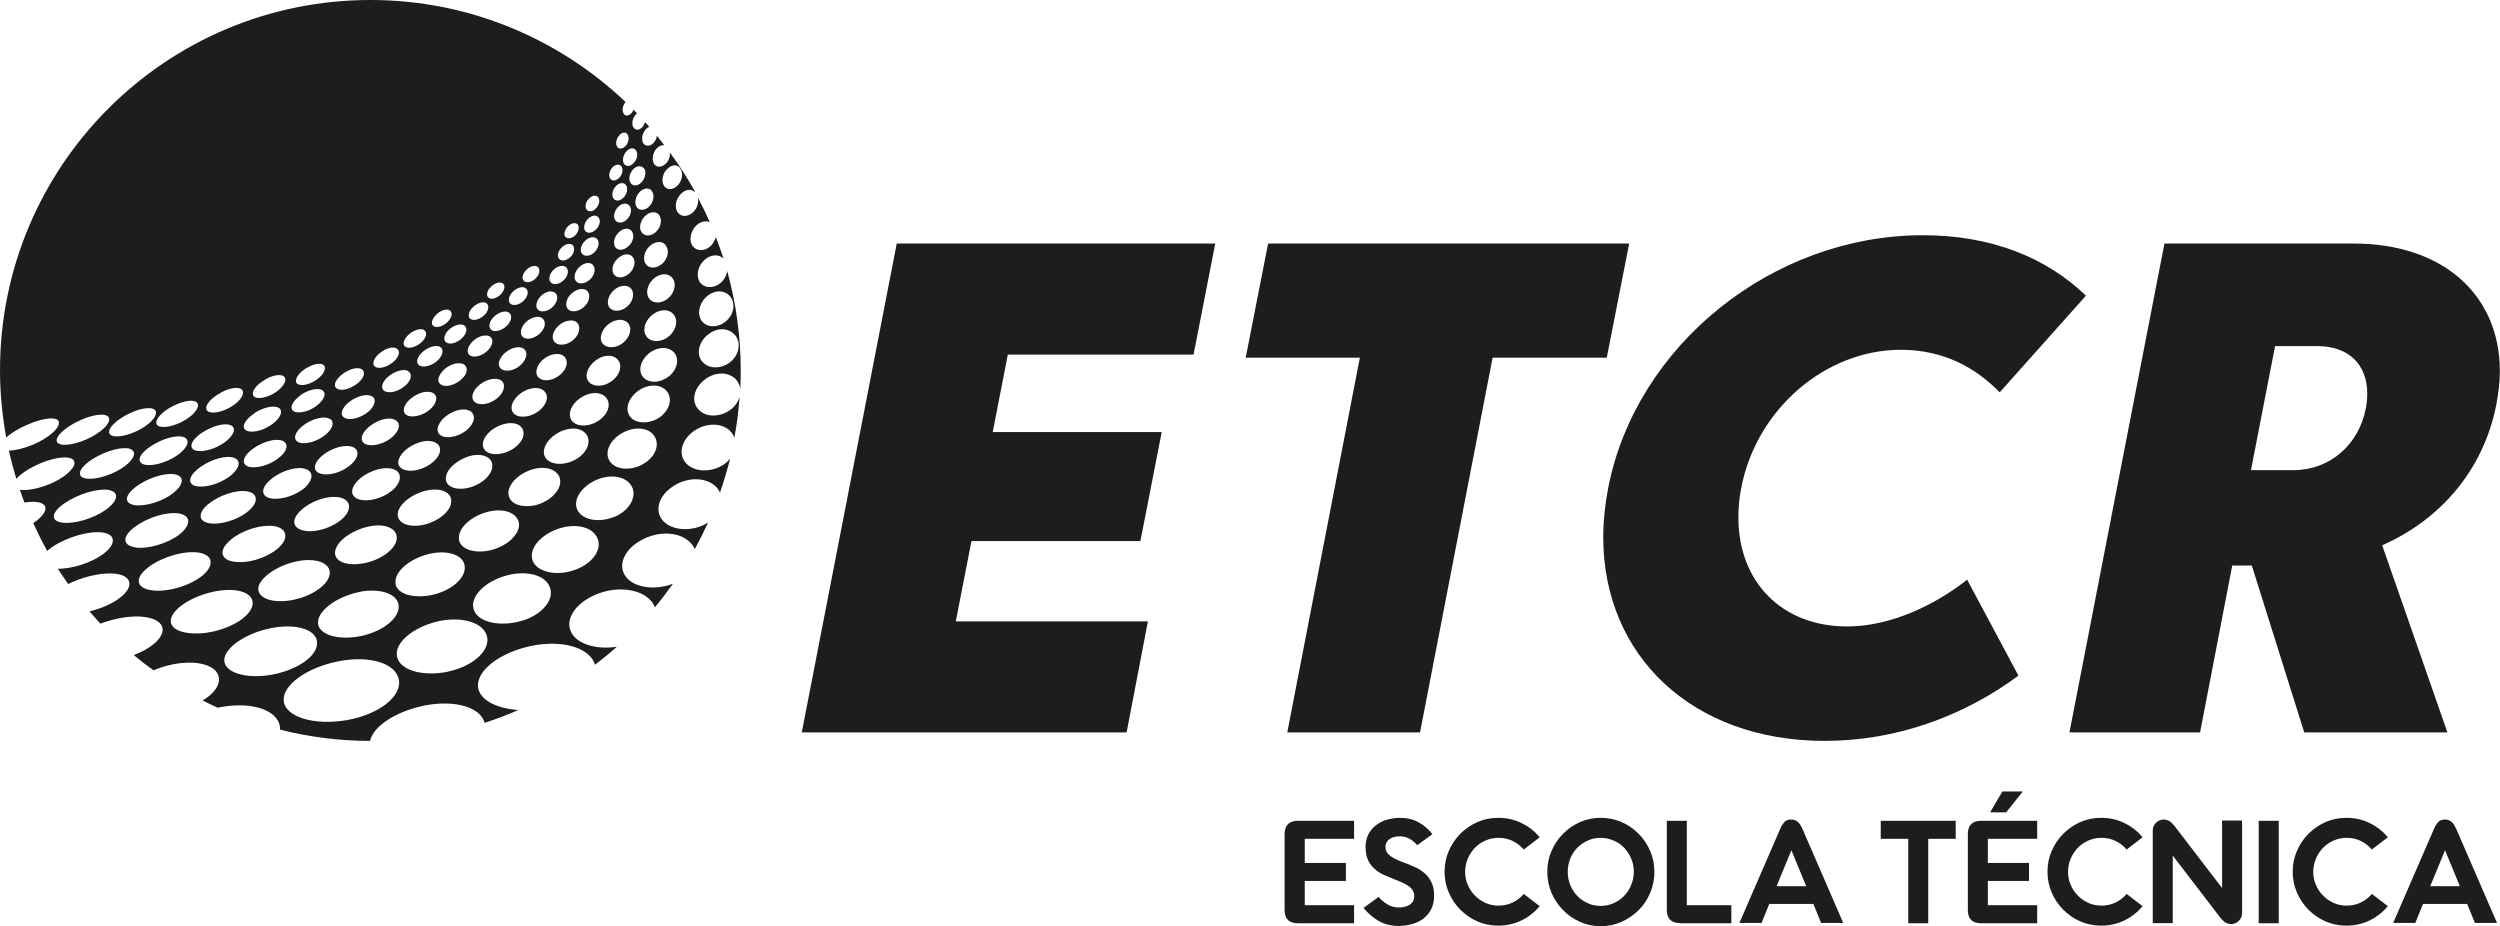
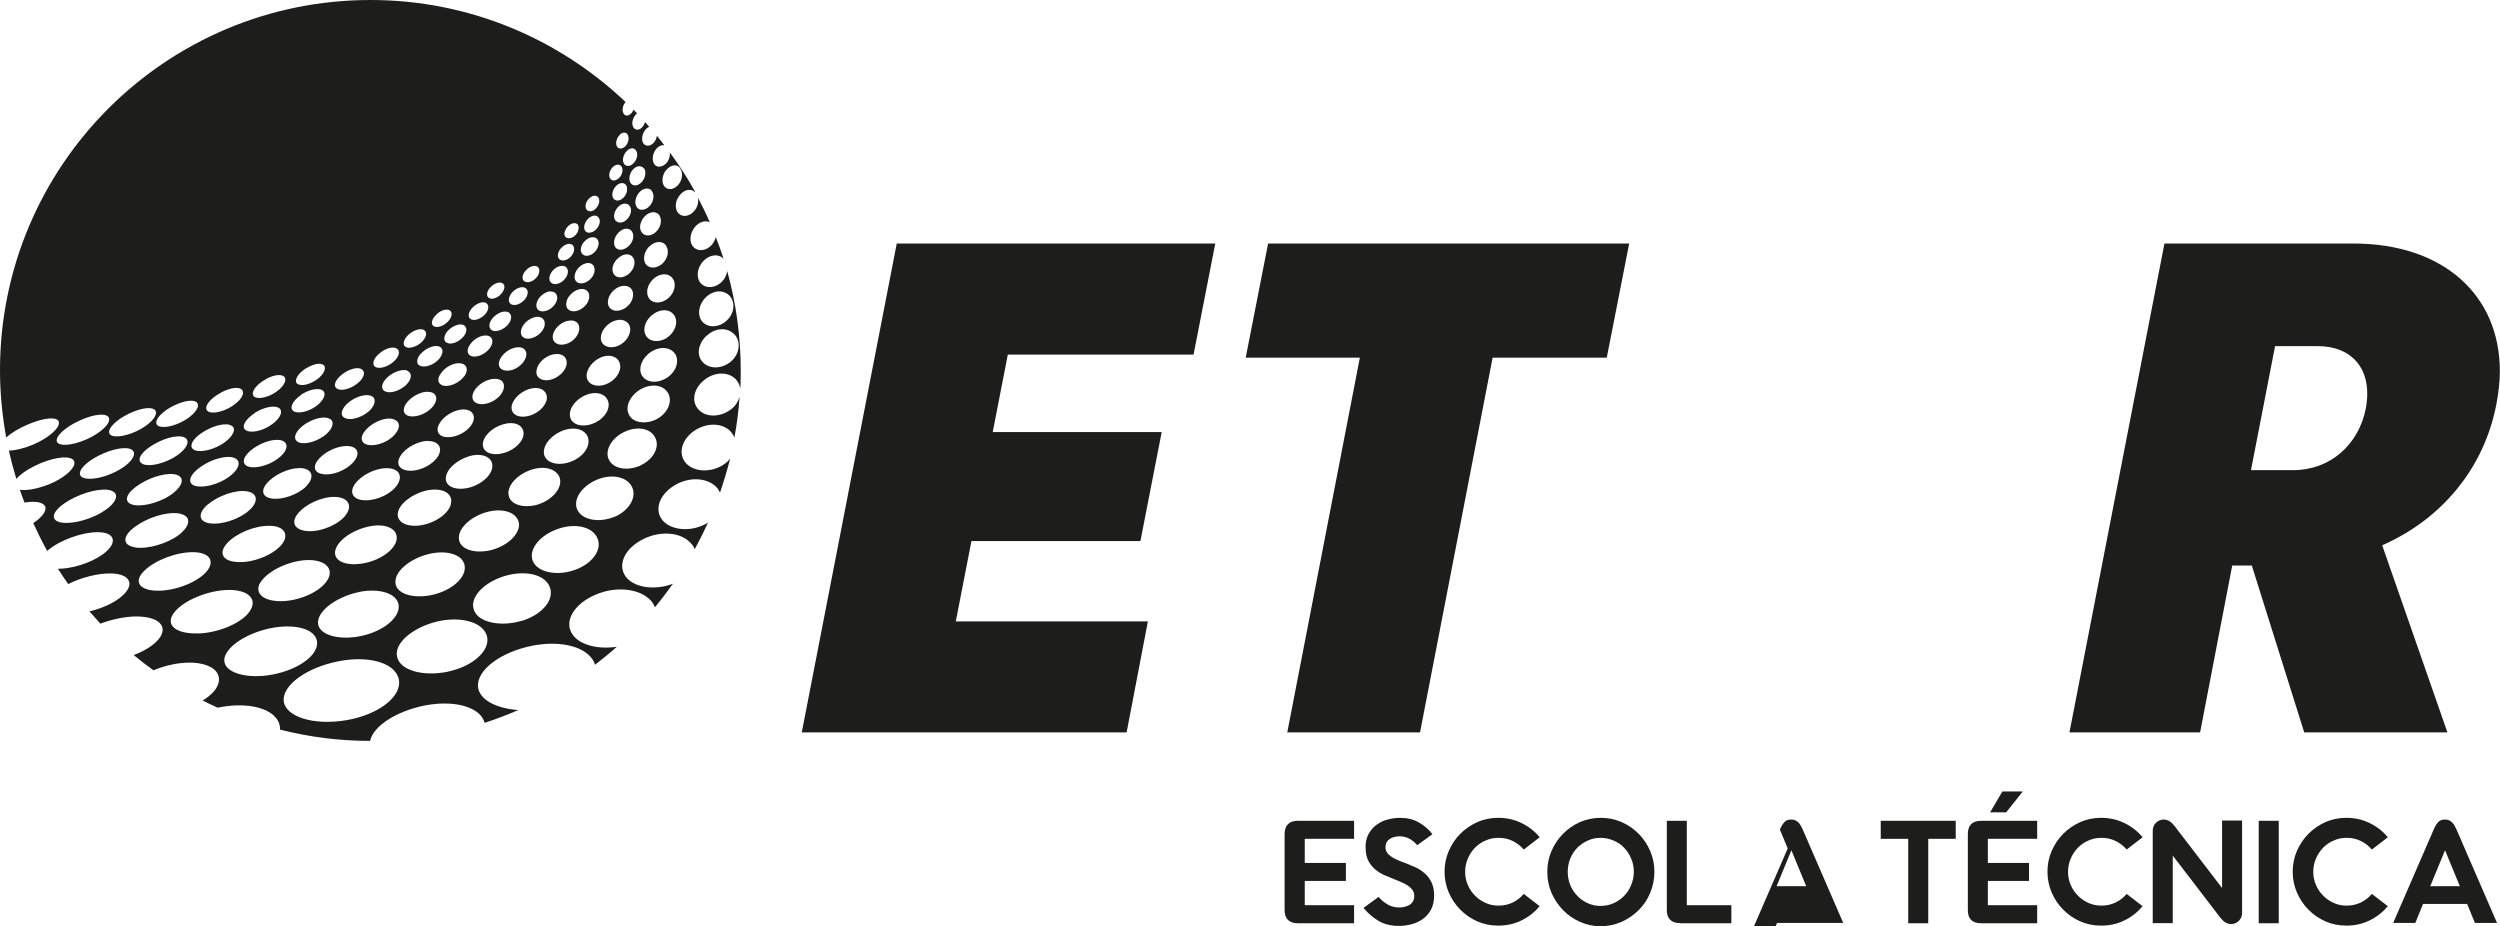
<svg xmlns="http://www.w3.org/2000/svg" id="Camada_2" data-name="Camada 2" viewBox="0 0 177.39 65.71">
  <defs>
    <style>
      .cls-1 {
        fill-rule: evenodd;
      }

      .cls-1, .cls-2 {
        fill: #1d1d1b;
      }
    </style>
  </defs>
  <g id="Camada_1-2" data-name="Camada 1">
    <g>
      <path class="cls-2" d="M63.63,17.28h22.6l-1.54,7.88h-13.18l-1.07,5.5h11.99l-1.51,7.73h-11.99l-1.11,5.7h13.63l-1.51,7.88h-23.05l6.74-34.69Z" />
      <path class="cls-2" d="M96.49,25.38h-8.1l1.59-8.1h25.62l-1.59,8.1h-8.1l-5.15,26.59h-9.42l5.15-26.59Z" />
-       <path class="cls-2" d="M113.76,38.12c0-1.12.12-2.3.35-3.49,1.96-10.11,11.65-17.94,22.33-17.94,4.86,0,8.77,1.59,11.57,4.29l-6.12,6.86c-1.66-1.71-3.94-3.02-7.01-3.02-5.35,0-10.26,4.21-11.33,9.81-.15.72-.2,1.44-.2,2.11,0,4.51,3.05,7.71,7.71,7.71,3.02,0,6.17-1.46,8.52-3.32l3.64,6.81c-3.99,2.95-8.77,4.63-13.75,4.63-9.42,0-15.71-6.07-15.71-14.45Z" />
      <path class="cls-2" d="M167,17.28c6.29,0,10.38,3.59,10.38,9.07,0,.74-.1,1.54-.25,2.35-.89,4.61-3.96,8.18-8.1,9.99l4.63,13.28h-10.16l-3.72-11.84h-1.39l-2.28,11.84h-9.27l6.74-34.69h13.41ZM161.43,24.56l-1.71,8.8h3c2.63,0,4.66-1.83,5.15-4.39.07-.37.1-.72.1-1.04,0-2.06-1.31-3.37-3.54-3.37h-3Z" />
    </g>
    <path class="cls-1" d="M49.95,26.98c.71-.59,1.67-.64,2.24-.09,0,0,.01.02.02.02.18.2.28.43.32.68.02-.43.03-.86.03-1.3,0-2.45-.34-4.82-.96-7.06-.04.26-.15.53-.36.74-.45.48-1.13.53-1.51.14-.36-.41-.27-1.11.17-1.58.44-.47,1.07-.55,1.44-.17-.16-.52-.35-1.03-.55-1.54-.05.2-.15.39-.29.56-.4.44-.98.49-1.3.14-.33-.35-.25-1,.13-1.44.31-.35.71-.45,1.03-.32-.26-.6-.55-1.19-.85-1.76.08.31,0,.69-.25.97-.34.4-.85.47-1.13.15-.16-.18-.21-.45-.16-.72.04-.2.13-.4.28-.57.31-.38.75-.47,1.03-.22.02.01.03.02.04.03.01,0,.02.02.03.02-.54-.99-1.15-1.93-1.82-2.84.03.23-.04.49-.2.7-.27.33-.67.41-.88.16-.21-.26-.17-.73.08-1.07.18-.23.41-.34.61-.3-.17-.23-.35-.46-.53-.68-.02.15-.07.3-.17.43-.23.31-.57.36-.76.15-.19-.22-.14-.67.09-.97.08-.12.19-.2.3-.24-.1-.11-.2-.23-.3-.34-.03.1-.07.2-.13.28-.2.29-.51.35-.67.13-.16-.19-.13-.58.08-.86.04-.07.1-.12.15-.17-.08-.08-.17-.17-.25-.26-.02.07-.05.13-.09.18-.19.26-.45.32-.59.13-.14-.19-.12-.53.07-.79.01-.02.04-.04.05-.06C39.67,2.76,33.3,0,26.29,0,11.77,0,0,11.75,0,26.27c0,1.63.16,3.22.44,4.77.35-.31.88-.64,1.49-.9,1.13-.5,2.12-.6,2.24-.22h0c.13.41-.69,1.15-1.85,1.64-.66.27-1.27.41-1.69.41.15.68.33,1.35.53,2.01.25-.3.71-.63,1.32-.93,1.13-.56,2.32-.76,2.7-.44.04.04.07.08.08.12.15.36-.44.99-1.43,1.48-.91.43-1.88.63-2.42.54.1.31.21.61.33.91.47-.08.89-.08,1.16.03.15.05.25.14.3.24.13.29-.18.75-.84,1.19.31.67.63,1.33.99,1.97.11-.1.24-.2.39-.3,1.03-.69,2.61-1.15,3.58-1,.33.05.53.17.63.34.18.31-.05.78-.71,1.24-.84.59-2.15.99-3.13.99.24.37.48.73.73,1.08.94-.47,2.13-.78,3.08-.75.62.02,1.02.19,1.18.45.19.28.07.68-.39,1.11-.53.49-1.43.91-2.36,1.13.25.29.51.58.77.87.81-.3,1.72-.5,2.53-.51.9,0,1.52.21,1.77.57.2.28.16.65-.17,1.05-.36.44-1,.83-1.76,1.12.45.38.92.74,1.4,1.08.6-.25,1.27-.44,1.96-.51,1.18-.13,2.1.12,2.49.6.18.23.25.51.16.83-.12.44-.53.87-1.12,1.22.34.18.7.35,1.05.51.03,0,.06-.01.09-.01,1.78-.36,3.37-.06,4.03.7.15.17.26.37.3.59.02.1.02.19.02.28,2.04.52,4.19.8,6.39.8h0c.22-1.04,1.83-2.09,3.82-2.5,1.78-.36,3.37-.06,4.03.7.13.16.22.32.28.52.82-.27,1.61-.57,2.39-.91-1.58-.11-2.76-.73-2.86-1.63-.12-1.21,1.63-2.5,3.88-2.94,1.81-.35,3.45,0,4.13.83.14.16.24.34.29.53.53-.41,1.05-.83,1.55-1.28-1.3.2-2.61-.11-3.13-.85-.67-.93.08-2.19,1.61-2.84,1.39-.61,3.04-.46,3.85.33.05.05.1.11.15.16.1.13.17.27.22.4.45-.54.87-1.1,1.28-1.67-1.2.46-2.62.31-3.26-.4-.72-.8-.26-1.98.97-2.67,1.19-.69,2.72-.65,3.48.11.02.01.03.04.05.05.14.14.24.29.31.45.34-.62.65-1.24.94-1.88-1.07.67-2.51.6-3.18-.11-.66-.72-.32-1.81.72-2.48.99-.65,2.3-.65,3.01.03.02.02.03.03.05.05.11.11.18.25.25.38.27-.79.51-1.59.72-2.41-.11.14-.24.27-.4.38-.88.63-2.12.6-2.72-.04-.59-.64-.35-1.64.51-2.27.86-.62,1.98-.64,2.6-.04,0,.01.03.02.03.04.13.13.22.28.28.44.18-.95.3-1.91.37-2.9-.09.32-.28.64-.59.88-.75.59-1.81.61-2.32.03-.54-.57-.35-1.48.37-2.07ZM47.3,23.99c-.59.35-1.25.26-1.49-.22-.25-.47.04-1.16.6-1.52.48-.32,1.03-.31,1.33,0,.06.05.1.12.14.19.26.48,0,1.17-.58,1.54ZM46.9,18.78c-.43.32-.93.26-1.13-.12-.18-.39,0-.97.43-1.28.36-.27.77-.27,1-.03.04.04.08.1.1.16.21.38.03.96-.4,1.28ZM47.67,19.68s.08.1.11.16c.24.42.02,1.07-.48,1.41-.5.34-1.09.27-1.3-.17-.21-.43,0-1.04.5-1.4.41-.29.89-.29,1.17,0ZM47.28,12.07s0-.01.01-.02c.15-.17.32-.28.49-.31.17-.03.33.02.45.15,0,0,0,.01,0,.02.25.29.22.81-.09,1.19-.3.35-.73.43-.98.15-.24-.28-.19-.82.1-1.18ZM46.68,15.16s.04.03.06.06c.03.04.06.07.08.12.18.36.03.88-.35,1.18-.38.29-.81.24-.98-.11-.11-.2-.09-.47.02-.7.07-.17.19-.33.34-.45.28-.23.61-.26.83-.1ZM46.23,13.53s.05.07.07.11c.16.31.03.78-.29,1.06-.33.28-.74.24-.87-.08-.15-.31,0-.78.31-1.06.28-.23.6-.24.79-.04ZM45.67,11.92s.05.06.07.09c.13.29.01.73-.27.97-.29.26-.62.23-.76-.06-.13-.27-.01-.71.26-.95.24-.22.53-.23.7-.04ZM44.29,15.72c-.33.17-.65.04-.71-.28-.05-.32.16-.73.47-.91.24-.13.47-.1.6.05.05.05.09.13.11.21.08.33-.15.74-.47.93ZM44.8,16.37c.06.07.1.15.12.25.08.36-.16.81-.55,1.01-.38.2-.74.06-.79-.3-.07-.36.19-.81.54-1.01.27-.15.53-.11.68.05ZM44.49,13.57c-.05.23-.2.46-.41.58-.24.15-.49.08-.59-.13-.01-.03-.02-.07-.03-.11-.06-.29.13-.67.41-.84.2-.12.41-.1.53.04.04.05.08.11.09.19,0,.09,0,.18,0,.26ZM44.11,18.14c.3-.15.6-.11.77.08.06.07.11.16.13.27.08.4-.2.9-.64,1.1-.42.21-.83.05-.9-.35-.08-.39.21-.88.64-1.09ZM45.1,10.64s.04.05.06.09c.13.25.02.65-.24.88-.24.24-.56.21-.67-.04-.12-.26,0-.65.25-.88.21-.2.46-.22.6-.05ZM43.97,9.56c.19-.18.41-.2.54-.05.02.03.03.05.05.09.1.22.02.58-.2.79-.23.21-.5.2-.6-.03-.1-.23,0-.59.22-.79ZM43.61,11.75c.18-.1.36-.09.47.04.04.05.07.11.08.18.05.27-.11.62-.37.76-.25.16-.49.06-.55-.2-.05-.27.11-.61.36-.77ZM43.89,20.37c.35-.15.69-.11.88.1.07.08.12.18.14.3.08.45-.24.98-.74,1.19-.49.21-.96.04-1.03-.39-.07-.44.26-.97.75-1.2ZM43.54,22.79c.4-.17.79-.11,1.01.13.08.08.13.2.16.33.08.49-.31,1.07-.88,1.3-.57.22-1.12.02-1.19-.46-.07-.49.33-1.06.89-1.3ZM14.77,35.78c.74-.62,1.96-1.04,2.74-.92.28.04.47.15.56.29.19.27.05.68-.41,1.08-.72.64-1.98,1.03-2.8.9-.8-.13-.83-.74-.09-1.36ZM13.79,34.46c-.54-.22-.32-.81.47-1.35.77-.54,1.83-.83,2.36-.62.13.05.21.12.26.2.17.28-.06.73-.65,1.16-.77.55-1.87.81-2.43.61ZM16.11,38.55c.64-.71,1.96-1.26,3.02-1.24.5,0,.85.15,1.01.38.18.25.14.6-.17.97-.61.72-2,1.28-3.07,1.22-1.09-.03-1.43-.63-.79-1.33ZM40.26,22.78c.31-.09.58-.02.72.15.09.11.14.26.12.44-.04.47-.5.95-1.02,1.06-.52.12-.91-.15-.86-.6.06-.46.52-.93,1.03-1.06ZM39.56,22.36s.01.02.01.03h0s0-.02-.01-.03ZM41.05,20.54c.28-.08.5-.02.64.13.09.1.13.24.12.4-.02.43-.41.86-.88.99-.45.12-.8-.12-.75-.54.03-.42.43-.85.87-.98ZM40.77,19.6c.02-.37.36-.78.75-.9.24-.08.44-.03.56.11.08.08.11.21.11.37,0,.38-.36.79-.76.9-.39.11-.69-.11-.66-.48ZM39.26,25.15c.36-.08.65,0,.81.18.1.12.16.28.14.48-.05.51-.59,1.02-1.21,1.15-.58.11-1.01-.18-.93-.68.07-.51.6-1.01,1.19-1.14ZM31.67,33.71c.18-.63,1.06-1.26,1.93-1.41.53-.08.96.05,1.18.31.14.16.19.39.13.65-.15.64-1,1.28-1.93,1.4-.91.12-1.51-.3-1.31-.94ZM31.99,35.8c-.21.71-1.22,1.37-2.26,1.49-1.05.11-1.7-.36-1.46-1.06.25-.68,1.26-1.34,2.25-1.47.63-.08,1.11.06,1.34.34.15.18.2.42.12.69ZM34.28,31.36c.14-.6.87-1.17,1.66-1.31.46-.08.85.02,1.05.26.13.15.19.35.15.59-.11.59-.85,1.18-1.65,1.3-.82.13-1.34-.25-1.21-.84ZM36.31,28.79c.11-.54.74-1.1,1.41-1.23.4-.08.75.01.93.23.12.13.18.31.15.52-.08.55-.72,1.11-1.41,1.23-.7.13-1.18-.21-1.08-.75ZM38.62,23.2c-.16.44-.64.8-1.1.83-.45.03-.67-.29-.51-.72.16-.43.62-.78,1.08-.83.21-.01.37.05.46.17.11.13.14.32.07.55ZM37.24,24.82c.12.14.15.35.05.6-.18.46-.75.87-1.25.88-.52.03-.78-.32-.58-.77.2-.46.76-.86,1.26-.89.24-.02.42.05.53.19ZM35.65,27.08c.13.16.15.4.03.67-.21.5-.88.91-1.45.93-.59.02-.86-.37-.63-.86.23-.49.9-.92,1.46-.94.27-.01.48.06.6.21ZM33.53,30.01c-.27.56-1.04,1-1.71,1.01-.66.02-.96-.41-.65-.95.28-.53,1.03-.99,1.68-1.02.3,0,.53.08.66.25.14.18.16.43.02.71ZM30.47,27.81c.19.02.32.09.4.2.14.18.11.48-.12.79-.37.49-1.1.81-1.63.74-.52-.07-.62-.51-.24-.99.39-.48,1.1-.82,1.59-.74ZM29.9,25.06c.36-.38.92-.59,1.25-.48.08.03.14.07.18.13.14.18.06.5-.2.79-.37.4-.94.59-1.29.47-.34-.12-.31-.53.05-.91ZM30.36,31.29c.35,0,.61.11.75.28.15.19.16.46,0,.76-.33.59-1.23,1.08-1.98,1.07-.77,0-1.08-.47-.72-1.04.33-.57,1.22-1.06,1.95-1.08ZM28.04,30.8c-.42.52-1.27.86-1.86.78-.58-.08-.69-.55-.23-1.07.46-.52,1.26-.88,1.83-.8.2.04.35.12.44.23.15.21.11.52-.18.85ZM27.42,33.22c.4,0,.69.11.84.3.16.21.16.51-.05.85-.39.64-1.42,1.14-2.28,1.13-.85-.01-1.19-.52-.75-1.15.43-.62,1.43-1.13,2.24-1.13ZM28.1,38.46c-.28.76-1.48,1.47-2.69,1.56-1.19.11-1.9-.41-1.55-1.16.32-.73,1.5-1.42,2.66-1.56.69-.08,1.21.09,1.47.39.16.2.21.47.11.76ZM25.04,32.83c-.52.56-1.48.93-2.14.81-.66-.09-.74-.61-.2-1.16.53-.54,1.45-.91,2.1-.82.23.03.39.12.48.24.17.23.09.57-.24.93ZM23.74,35.26c.44,0,.76.14.91.34.18.23.16.56-.09.91-.47.67-1.68,1.21-2.64,1.18-.96-.03-1.33-.57-.79-1.24.52-.66,1.69-1.21,2.61-1.19ZM21.72,34.52c-.61.59-1.71.97-2.45.85-.74-.11-.79-.68-.16-1.26.62-.59,1.69-.99,2.39-.88.25.04.43.14.52.28.17.24.08.62-.31,1.01ZM18.44,41.39c.45-.79,1.83-1.52,3.16-1.64.8-.06,1.38.12,1.65.46.17.22.2.5.06.81-.37.81-1.77,1.54-3.14,1.63-1.38.08-2.14-.49-1.73-1.27ZM25.63,41.97c1.12-.18,2.04.03,2.45.51.15.18.23.39.21.64-.07.91-1.41,1.84-3.01,2.07-1.61.23-2.84-.29-2.71-1.15.14-.86,1.51-1.78,3.05-2.06ZM28.06,41.23c.04-.81,1.19-1.68,2.54-1.96.96-.19,1.77-.01,2.16.42.14.17.23.37.22.6,0,.83-1.1,1.71-2.5,1.96-1.42.24-2.49-.23-2.42-1.02ZM32.56,38.15c0-.76.96-1.57,2.11-1.85.84-.2,1.58-.04,1.93.36.13.15.21.32.23.53.03.77-.91,1.61-2.1,1.87-1.2.25-2.19-.16-2.17-.9ZM36.07,35.04c-.03-.7.77-1.47,1.76-1.75.72-.2,1.36-.07,1.69.29.13.13.21.3.23.5.07.7-.7,1.49-1.73,1.76-1.04.24-1.91-.11-1.94-.8ZM38.59,32.14c-.04-.64.62-1.36,1.47-1.63.63-.2,1.18-.09,1.48.23.12.12.19.28.21.45.1.64-.54,1.38-1.43,1.63-.89.26-1.68-.05-1.73-.68ZM40.44,29.51c-.07-.59.49-1.26,1.23-1.52.55-.19,1.04-.1,1.31.19.1.11.17.25.2.41.09.59-.45,1.27-1.23,1.51-.77.25-1.46-.03-1.51-.6ZM42.97,27.28c-.66.23-1.27,0-1.34-.53-.06-.53.41-1.15,1.05-1.41.46-.18.9-.1,1.14.16.09.1.15.22.18.37.09.53-.36,1.17-1.04,1.41ZM42.05,13.91c.16-.05.3-.02.39.08.05.06.08.15.08.26,0,.07,0,.13-.03.2-.07.23-.26.44-.46.52-.21.06-.38-.01-.45-.17-.02-.05-.03-.12-.03-.18,0-.29.24-.6.5-.7ZM42.01,15.33c.19-.07.35-.03.45.09.06.07.1.17.1.3-.02.32-.27.66-.58.76-.31.11-.55-.06-.53-.38.02-.32.26-.65.57-.77ZM41.44,17.17c.12-.14.27-.26.44-.31.17-.05.32-.03.44.05.01.02.03.03.05.05.07.08.11.19.11.32-.02.35-.3.73-.66.84-.36.11-.62-.09-.61-.43.01-.18.1-.37.23-.53ZM40.08,16.44c.07-.29.35-.57.62-.6.13-.02.23.02.29.09.07.08.09.22.05.38-.06.29-.35.57-.62.59-.27.04-.44-.17-.35-.47ZM39.61,17.96c.04-.13.1-.25.2-.35.14-.16.33-.28.51-.3.13-.02.23.01.31.08,0,0,.01.01.02.02.08.09.11.24.07.42-.08.32-.41.62-.72.65-.31.03-.48-.2-.39-.53ZM39.01,19.57c.1-.35.46-.67.81-.7.16-.02.3.02.38.12.09.11.13.27.07.46-.1.36-.48.68-.83.71-.34.02-.54-.23-.43-.59ZM39.02,20.68c.19-.01.34.05.42.15.1.12.13.29.07.49-.12.39-.54.74-.94.77-.4.04-.61-.25-.47-.65.12-.38.54-.72.92-.77ZM37.15,19.41c.17-.32.53-.56.81-.54.11,0,.19.05.24.11.09.11.1.31,0,.52-.16.31-.53.56-.81.52-.3-.02-.4-.31-.23-.62ZM36.19,20.96c.2-.36.61-.61.92-.58.11.01.19.06.25.13.11.12.12.33,0,.56-.19.35-.6.6-.92.57-.33-.03-.43-.35-.24-.69ZM36.18,22.25c.12.14.12.37-.02.62-.23.39-.71.65-1.08.62-.35-.04-.46-.38-.24-.76.23-.37.7-.66,1.06-.62.13.01.23.06.28.14ZM34.74,20.46c.22-.29.61-.48.86-.39.05.02.09.05.13.09.11.14.07.39-.11.62-.22.31-.62.48-.87.39-.25-.09-.25-.41-.02-.71ZM33.46,21.9c.26-.32.7-.52.98-.43.06.03.11.07.14.11.12.16.08.42-.12.68-.28.33-.73.52-1,.41-.27-.09-.27-.44,0-.77ZM33.34,24.47c.26-.42.8-.71,1.2-.66.14.01.25.07.31.15.13.15.12.41-.06.69-.26.4-.8.69-1.21.65-.41-.05-.52-.41-.25-.82ZM32.94,26.69c-.3.43-.93.74-1.4.69-.47-.07-.58-.47-.24-.91.3-.44.93-.76,1.37-.69.16.01.29.08.36.18.14.17.12.44-.08.74ZM32.86,23.05c.07.03.12.07.16.12.13.17.09.46-.15.73-.31.36-.82.57-1.12.44-.3-.1-.3-.47,0-.84.31-.35.81-.56,1.11-.45ZM30.98,22.3c.31-.3.75-.42.96-.26.02.02.04.04.05.06.13.18.03.51-.27.78-.33.3-.76.41-.97.25-.2-.15-.11-.52.23-.82ZM29.02,23.72c.38-.33.87-.45,1.09-.29.03.02.05.04.07.07.14.2.01.54-.32.83-.38.31-.88.44-1.1.27-.24-.16-.1-.56.26-.88ZM28.9,26.31c.08.04.14.08.18.14.15.2.06.54-.26.86-.42.4-1.06.62-1.45.48-.38-.14-.33-.58.09-.99.43-.41,1.06-.63,1.44-.51ZM26.97,25.04c.42-.35.96-.48,1.21-.29.03.02.05.05.07.07.15.21,0,.59-.4.91-.43.34-.99.47-1.24.29-.25-.19-.09-.63.35-.97ZM26.31,28.08c.1.04.17.09.21.15.15.22.04.59-.33.94-.5.44-1.25.68-1.67.51-.42-.15-.34-.63.15-1.07.5-.44,1.23-.68,1.63-.53ZM24.32,26.53c.49-.37,1.11-.52,1.37-.31.03.03.06.05.08.08.16.23-.03.64-.48.96-.5.37-1.13.51-1.4.3-.28-.2-.08-.65.43-1.03ZM23.54,29.84c.16.24,0,.64-.43,1-.58.48-1.43.72-1.89.56-.46-.19-.34-.7.24-1.17.57-.46,1.39-.72,1.85-.55.11.04.19.09.24.16ZM21.78,26.1c.54-.32,1.08-.39,1.24-.13t0,0c.14.27-.15.74-.71,1.07-.55.33-1.12.37-1.28.12-.14-.27.2-.75.74-1.06ZM21.33,28.03c.59-.4,1.28-.54,1.57-.32.03.02.06.05.08.08.16.24-.07.69-.58,1.05-.56.4-1.3.54-1.59.32-.29-.23-.04-.72.53-1.12ZM19.73,32.53c-.66.51-1.63.75-2.13.57-.5-.19-.36-.74.32-1.24.69-.51,1.61-.78,2.11-.59.11.04.19.11.24.18.17.26-.01.69-.54,1.08ZM18.83,26.92c.61-.35,1.22-.41,1.38-.13,0,0,0,0,0,0,.16.29-.22.81-.84,1.16-.63.34-1.27.39-1.4.11-.15-.28.23-.78.86-1.13ZM18.07,29.3c.66-.42,1.42-.57,1.74-.34.04.03.07.06.09.1.16.27-.13.75-.72,1.13-.65.43-1.45.56-1.76.32-.32-.24,0-.77.66-1.2ZM15.67,27.86c.7-.38,1.37-.45,1.54-.15,0,0,0,.01,0,.02.16.3-.27.85-.98,1.23-.71.37-1.43.42-1.57.12-.15-.3.3-.84,1.01-1.21ZM16.47,30.23s.07.06.09.1c.16.29-.18.8-.85,1.21-.76.45-1.67.6-2,.34-.34-.26.03-.84.79-1.28.77-.46,1.64-.63,1.96-.37ZM12.32,28.79c.8-.4,1.54-.48,1.7-.16t0,.01c.16.32-.36.92-1.17,1.32-.82.4-1.6.45-1.74.13-.14-.32.4-.9,1.2-1.3ZM12.27,32.5c-.88.49-1.9.65-2.24.36-.36-.28.08-.89.96-1.37.87-.5,1.84-.67,2.19-.4.04.04.07.07.09.11.17.32-.23.86-1,1.3ZM12.06,35.16c-.91.58-2.15.85-2.74.62-.6-.23-.31-.86.6-1.43.9-.57,2.06-.86,2.65-.65.13.05.24.13.28.22.17.3-.12.79-.8,1.24ZM9.17,29.34c.89-.43,1.72-.51,1.88-.17,0,0,0,0,0,.01.13.36-.45.99-1.37,1.42-.91.42-1.78.49-1.92.15-.14-.35.51-.98,1.41-1.41ZM4.03,31.33c-.11-.37.62-1.04,1.64-1.5,1.01-.46,1.91-.55,2.06-.18h0c.15.38-.57,1.07-1.58,1.52-1.04.46-2,.52-2.12.15ZM7.22,36.36c-1.03.61-2.43.9-3.08.66-.65-.24-.28-.92.77-1.52,1.05-.6,2.38-.92,3-.68.15.06.24.13.29.23.16.32-.19.84-.99,1.31ZM5.78,33.83c-.36-.31.18-.96,1.18-1.48,1.01-.52,2.08-.71,2.43-.41.03.04.06.07.09.11.16.34-.32.93-1.21,1.39-.99.52-2.11.68-2.49.39ZM9.56,38.83c-.89-.15-.88-.79,0-1.44.88-.66,2.24-1.09,3.12-.96.3.05.51.16.61.32.18.29,0,.72-.55,1.17-.85.66-2.29,1.07-3.18.92ZM11.04,41.91c-1.23-.06-1.56-.7-.77-1.44.76-.74,2.32-1.32,3.49-1.29.56.02.93.17,1.1.42.17.27.1.64-.28,1.04-.74.77-2.33,1.33-3.54,1.27ZM14.11,44.94c-1.56.07-2.38-.55-1.82-1.38.54-.83,2.19-1.59,3.67-1.69.9-.06,1.56.14,1.83.51.18.24.19.54,0,.88-.47.86-2.13,1.62-3.69,1.69ZM18.64,47.96c-1.82.13-3.03-.51-2.66-1.44.38-.94,2.09-1.85,3.83-2.04,1.18-.12,2.11.12,2.49.6.19.23.25.51.16.83-.27.97-1.96,1.89-3.82,2.05ZM24.59,51.1c-2.34.4-4.34-.24-4.46-1.36-.1-1.13,1.64-2.37,3.85-2.81,1.77-.36,3.36-.07,4.02.69.15.17.26.38.3.59.24,1.19-1.4,2.49-3.71,2.89ZM31.79,47.66c-1.82.37-3.45-.11-3.62-1.09-.19-.95,1.12-2.04,2.81-2.46,1.4-.34,2.71-.1,3.29.53.13.14.23.31.28.49.27.99-.95,2.14-2.75,2.52ZM37.01,44.05c-1.5.45-3.06.11-3.37-.74-.35-.86.6-1.92,2.05-2.4,1.25-.41,2.5-.26,3.07.35.1.1.18.22.23.35.4.88-.46,1.99-1.98,2.45ZM40.78,40.44c-1.28.46-2.64.16-2.97-.62-.33-.78.43-1.79,1.67-2.25,1.05-.41,2.14-.29,2.67.26.09.1.17.2.22.32.4.79-.29,1.83-1.58,2.29ZM43.57,36.68c-1.11.44-2.28.21-2.61-.52-.32-.71.3-1.64,1.34-2.1.9-.4,1.86-.3,2.34.2.08.08.15.17.2.28.37.73-.19,1.7-1.27,2.15ZM45.47,33.02c-.94.43-1.96.25-2.27-.41-.31-.64.18-1.51,1.07-1.95.77-.39,1.6-.32,2.03.12.07.07.13.15.18.25.36.66-.09,1.55-1.01,1.98ZM46.58,29.75c-.79.39-1.69.25-1.96-.34-.29-.58.11-1.38.87-1.81.66-.36,1.37-.31,1.76.09.07.07.12.14.17.23.31.6-.06,1.42-.84,1.83ZM47.22,26.86c-.66.39-1.44.26-1.7-.27-.25-.52.07-1.26.73-1.66.56-.34,1.19-.31,1.55.05.05.06.1.12.14.19.28.54-.02,1.3-.71,1.69ZM50.08,21.1c.5-.5,1.22-.57,1.66-.14,0,0,.01.02.02.02.43.45.36,1.24-.17,1.74-.53.53-1.33.57-1.74.12-.4-.45-.3-1.22.23-1.74ZM50.16,23.81c.59-.55,1.42-.6,1.91-.12,0,0,.02.02.03.02.49.51.4,1.38-.22,1.93-.64.55-1.54.57-2.01.06-.48-.49-.34-1.33.29-1.9Z" />
    <g>
      <path class="cls-2" d="M96.08,58.24v1.28h-3.5v1.71h2.92v1.28h-2.92v1.72h3.5v1.28h-3.98c-.63,0-.95-.31-.95-.94v-5.38c0-.63.32-.95.95-.95h3.98Z" />
      <path class="cls-2" d="M96.89,60.16c0-.4.08-.74.23-1.01.16-.27.35-.49.59-.65.24-.17.5-.29.79-.36.29-.07.57-.11.83-.11.52,0,.97.11,1.35.33.38.22.7.49.96.83l-1.08.78c-.14-.17-.31-.31-.52-.44-.21-.12-.46-.19-.73-.19-.11,0-.22.01-.34.04-.12.02-.23.07-.33.13-.1.06-.18.14-.24.24-.06.1-.09.22-.09.36s.03.26.1.37c.07.11.16.2.29.29.12.09.28.17.46.25.18.08.38.16.61.24.19.08.41.17.64.27.23.1.45.24.65.41.2.17.37.38.5.64.13.26.2.57.2.95,0,.41-.08.75-.23,1.03-.16.28-.36.5-.6.67-.25.17-.52.29-.81.36s-.58.11-.86.11c-.56,0-1.04-.12-1.45-.36-.4-.24-.76-.55-1.06-.92l1.07-.78c.16.19.36.37.61.52.25.16.53.23.85.23.12,0,.24-.01.36-.04.12-.03.24-.07.35-.13.11-.06.2-.15.26-.25s.1-.24.1-.39-.04-.29-.11-.4c-.07-.11-.17-.22-.3-.31-.13-.09-.28-.18-.45-.25-.17-.08-.35-.15-.55-.23-.22-.09-.45-.19-.7-.29-.24-.1-.46-.24-.66-.41-.2-.17-.37-.37-.49-.62-.13-.25-.19-.55-.19-.92Z" />
      <path class="cls-2" d="M102.5,61.86c0-.53.1-1.02.3-1.48.2-.46.47-.87.82-1.22s.75-.62,1.21-.83c.46-.2.95-.3,1.48-.3.59,0,1.14.12,1.65.37.51.25.94.58,1.29,1.01l-1.13.87c-.22-.26-.49-.46-.79-.61-.31-.15-.64-.22-1-.22-.33,0-.63.06-.92.19-.29.12-.54.3-.75.51-.21.22-.38.47-.51.77-.12.29-.19.61-.19.94s.06.64.19.93c.12.29.29.54.51.76.21.22.47.39.75.52.29.13.59.19.92.19.36,0,.69-.07,1-.22.31-.15.57-.35.79-.61l1.13.87c-.35.42-.78.76-1.29,1.01s-1.06.37-1.65.37c-.53,0-1.02-.1-1.48-.3-.46-.2-.86-.48-1.21-.83s-.62-.76-.82-1.22c-.2-.46-.3-.96-.3-1.48Z" />
      <path class="cls-2" d="M109.79,61.86c0-.53.1-1.02.3-1.48.2-.46.47-.87.82-1.22.34-.35.74-.62,1.2-.83.46-.2.95-.3,1.47-.3s1.02.1,1.48.3c.46.2.86.48,1.21.83.35.35.62.76.82,1.22.2.46.3.96.3,1.48s-.1,1.02-.3,1.5c-.2.47-.47.88-.82,1.22-.35.35-.75.62-1.21.83-.46.2-.95.31-1.48.31s-1.01-.1-1.47-.31c-.46-.2-.86-.48-1.2-.83-.34-.35-.61-.75-.82-1.22-.2-.47-.3-.97-.3-1.5ZM111.24,61.86c0,.33.06.65.18.94s.29.55.5.77c.21.22.46.39.75.52.28.13.58.19.9.19s.63-.06.92-.19.54-.3.75-.52c.21-.22.38-.47.5-.77.12-.29.19-.61.19-.94s-.06-.65-.19-.94c-.12-.29-.29-.55-.5-.77-.21-.22-.46-.39-.75-.51-.29-.12-.59-.19-.92-.19s-.62.06-.9.19c-.28.12-.53.3-.75.51-.21.22-.38.47-.5.77s-.18.61-.18.94Z" />
      <path class="cls-2" d="M119.22,65.5c-.63,0-.95-.31-.95-.94v-6.32h1.42v5.99h3.16v1.28h-3.63Z" />
-       <path class="cls-2" d="M126.29,58.86c.08-.18.17-.34.29-.49.12-.15.29-.22.52-.22.12,0,.22.02.3.06.08.04.16.1.22.16.06.07.12.14.16.22.04.08.09.17.13.26l2.88,6.64h-1.57l-.55-1.35h-3.13l-.55,1.35h-1.57l2.88-6.64ZM126.06,62.88h2.1l-1.05-2.55-1.05,2.55Z" />
+       <path class="cls-2" d="M126.29,58.86c.08-.18.17-.34.29-.49.12-.15.29-.22.52-.22.12,0,.22.02.3.06.08.04.16.1.22.16.06.07.12.14.16.22.04.08.09.17.13.26l2.88,6.64h-1.57h-3.13l-.55,1.35h-1.57l2.88-6.64ZM126.06,62.88h2.1l-1.05-2.55-1.05,2.55Z" />
      <path class="cls-2" d="M133.44,58.24h5.33v1.28h-1.95v5.99h-1.42v-5.99h-1.95v-1.28Z" />
      <path class="cls-2" d="M144.55,58.24v1.28h-3.5v1.71h2.92v1.28h-2.92v1.72h3.5v1.28h-3.98c-.63,0-.94-.31-.94-.94v-5.38c0-.63.31-.95.94-.95h3.98ZM141.21,57.64l.87-1.48h1.45l-1.18,1.48h-1.14Z" />
      <path class="cls-2" d="M145.28,61.86c0-.53.1-1.02.3-1.48.2-.46.47-.87.82-1.22s.75-.62,1.21-.83c.46-.2.95-.3,1.48-.3.59,0,1.14.12,1.65.37.51.25.94.58,1.29,1.01l-1.13.87c-.22-.26-.49-.46-.79-.61-.31-.15-.64-.22-1-.22-.33,0-.63.06-.92.19-.29.12-.54.3-.75.51-.21.22-.38.47-.51.77-.12.29-.19.61-.19.94s.06.64.19.93c.12.29.29.54.51.76.21.22.47.39.75.52.29.13.59.19.92.19.36,0,.69-.07,1-.22.31-.15.57-.35.79-.61l1.13.87c-.35.42-.78.76-1.29,1.01s-1.06.37-1.65.37c-.53,0-1.02-.1-1.48-.3-.46-.2-.86-.48-1.21-.83s-.62-.76-.82-1.22c-.2-.46-.3-.96-.3-1.48Z" />
      <path class="cls-2" d="M152.75,58.93c0-.21.08-.4.23-.55.15-.15.34-.23.55-.23.13,0,.26.04.38.1.12.07.25.19.38.35l3.38,4.41v-4.79h1.42v6.57c0,.21-.08.4-.23.55s-.34.23-.55.23c-.13,0-.26-.04-.38-.1-.12-.07-.25-.19-.38-.35l-3.38-4.41v4.79h-1.42v-6.57Z" />
      <path class="cls-2" d="M161.69,58.24v7.27h-1.42v-7.27h1.42Z" />
      <path class="cls-2" d="M162.68,61.86c0-.53.1-1.02.3-1.48.2-.46.47-.87.82-1.22s.75-.62,1.21-.83c.46-.2.95-.3,1.48-.3.59,0,1.14.12,1.65.37.51.25.94.58,1.29,1.01l-1.13.87c-.22-.26-.49-.46-.79-.61-.31-.15-.64-.22-1-.22-.33,0-.63.06-.92.19-.29.12-.54.3-.75.51-.21.22-.38.47-.51.77-.12.29-.19.61-.19.94s.06.64.19.93c.12.29.29.54.51.76.21.22.47.39.75.52.29.13.59.19.92.19.36,0,.69-.07,1-.22.31-.15.57-.35.79-.61l1.13.87c-.35.42-.78.76-1.29,1.01s-1.06.37-1.65.37c-.53,0-1.02-.1-1.48-.3-.46-.2-.86-.48-1.21-.83s-.62-.76-.82-1.22c-.2-.46-.3-.96-.3-1.48Z" />
      <path class="cls-2" d="M172.68,58.86c.08-.18.17-.34.29-.49.12-.15.29-.22.52-.22.12,0,.22.02.3.06.08.04.16.1.22.16.06.07.12.14.16.22.04.08.09.17.13.26l2.88,6.64h-1.57l-.55-1.35h-3.13l-.55,1.35h-1.57l2.88-6.64ZM172.44,62.88h2.1l-1.05-2.55-1.05,2.55Z" />
    </g>
  </g>
</svg>